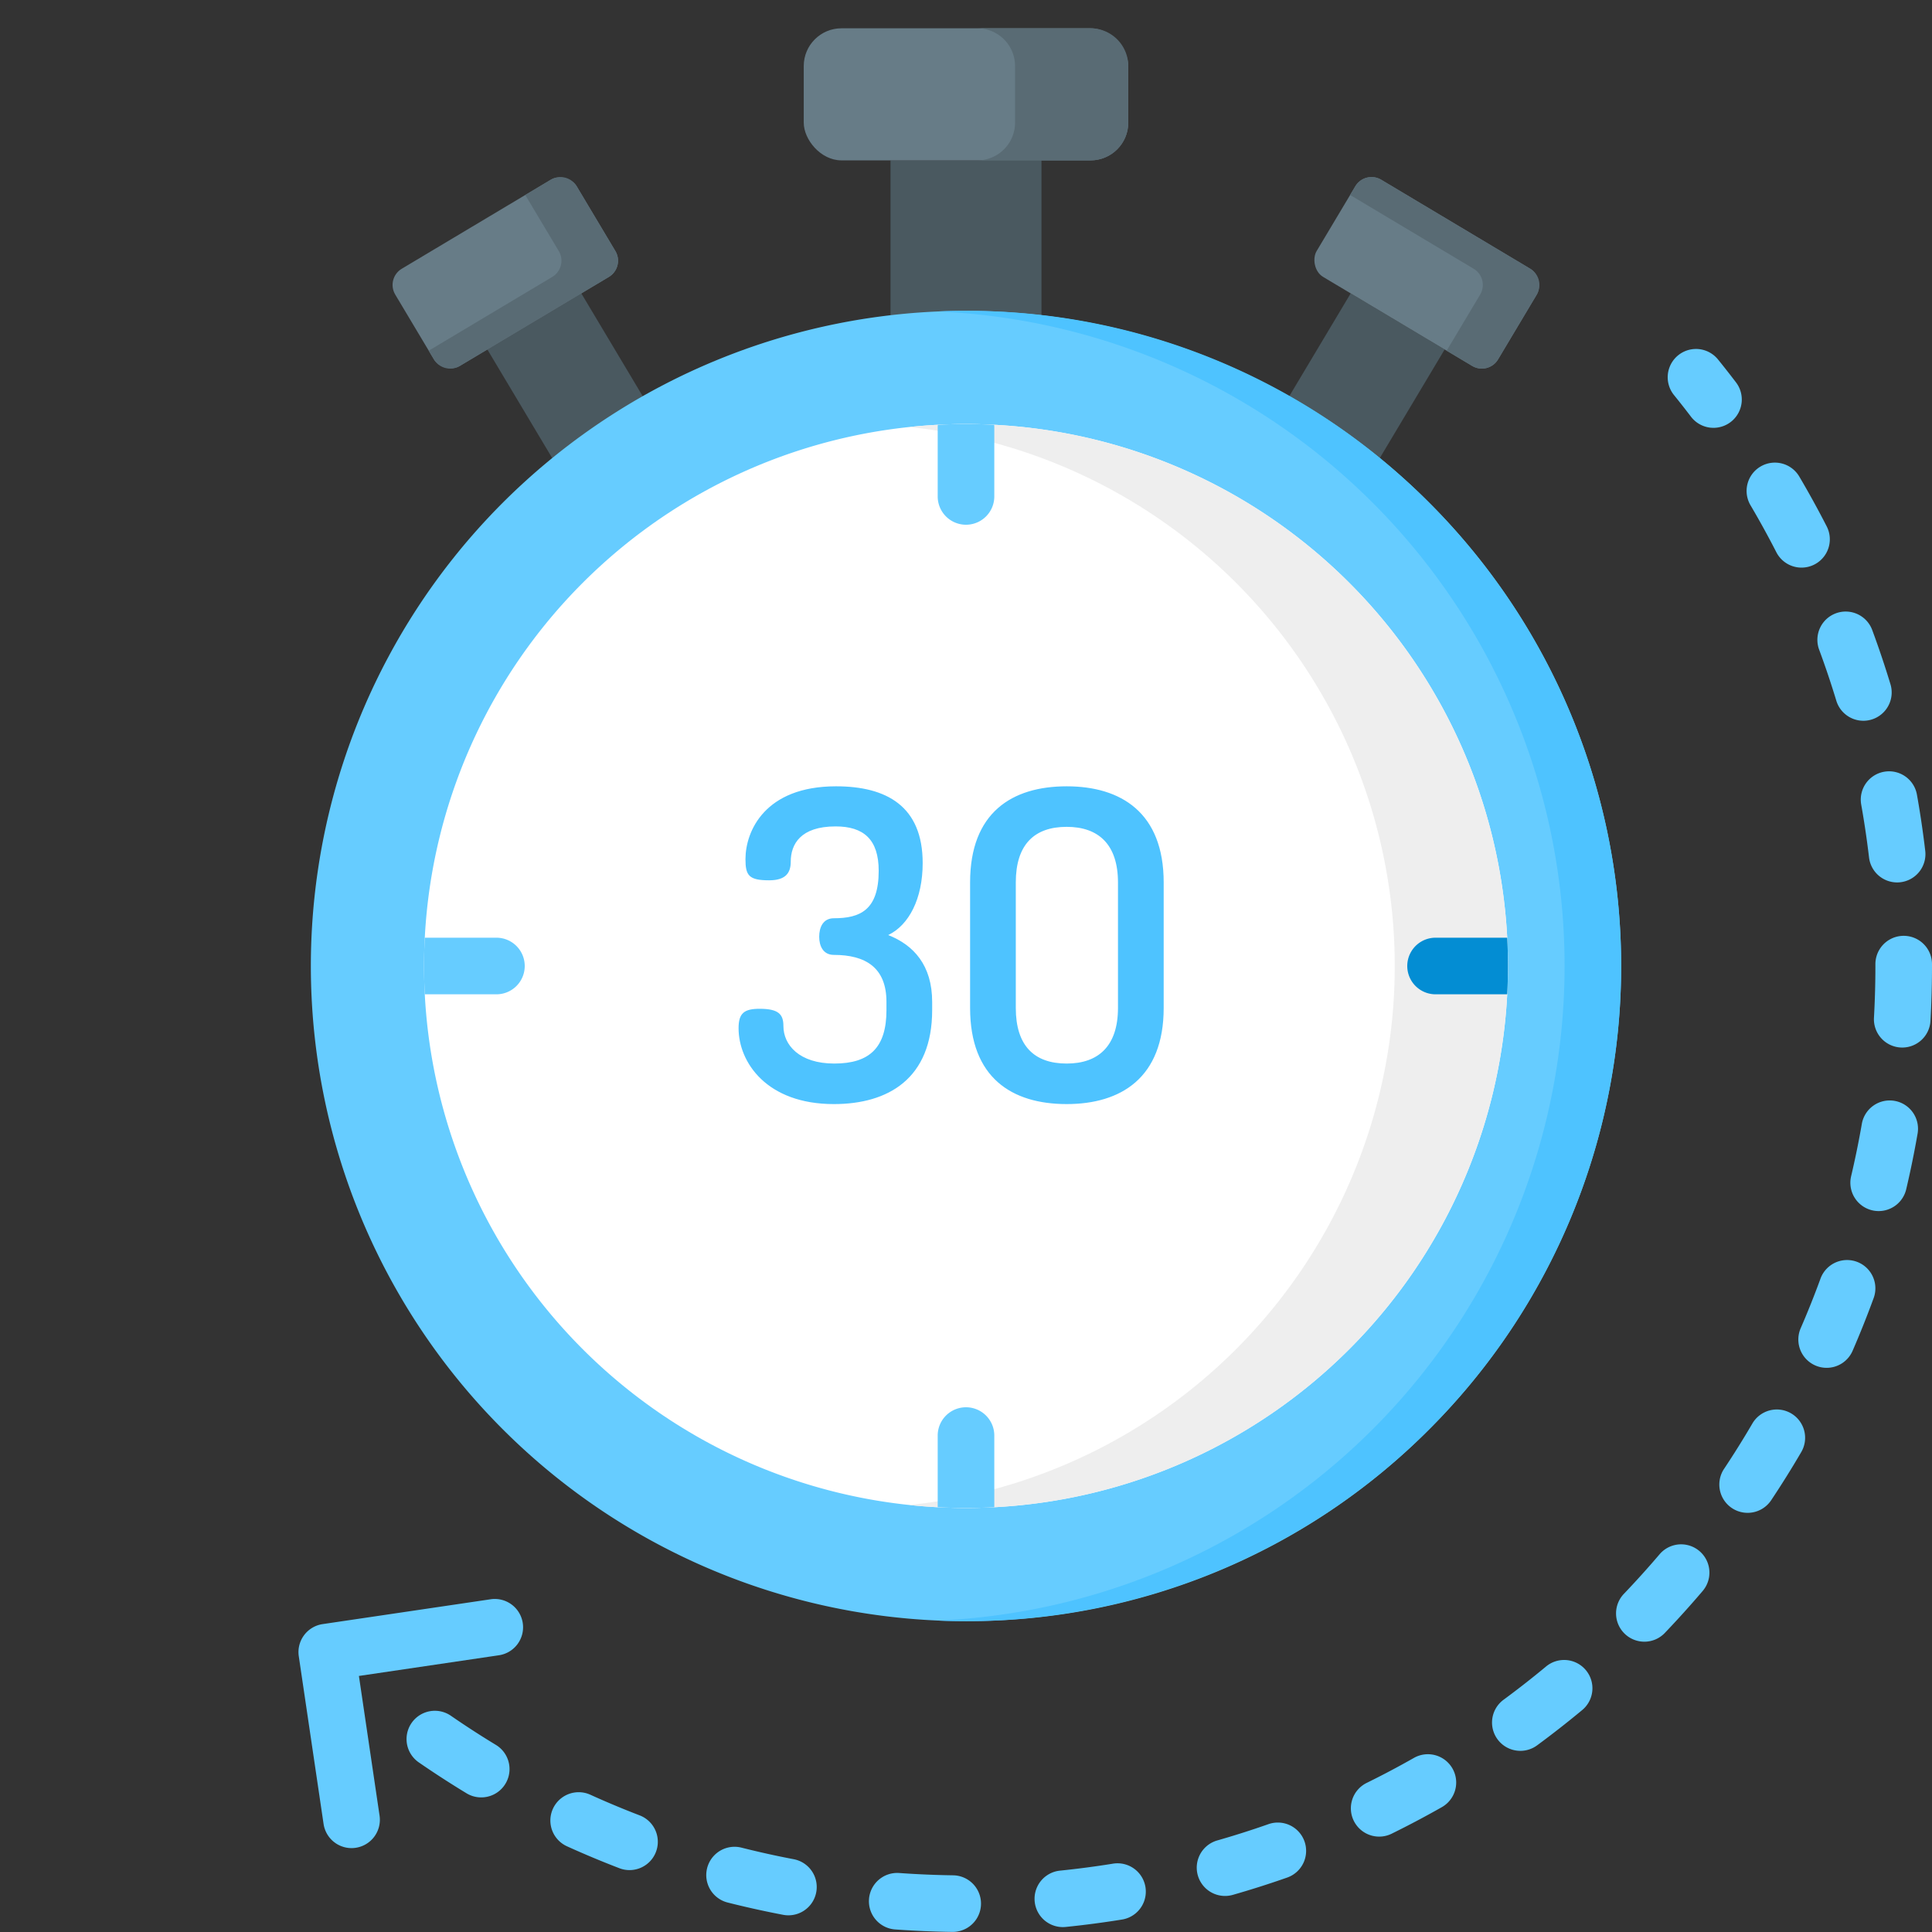
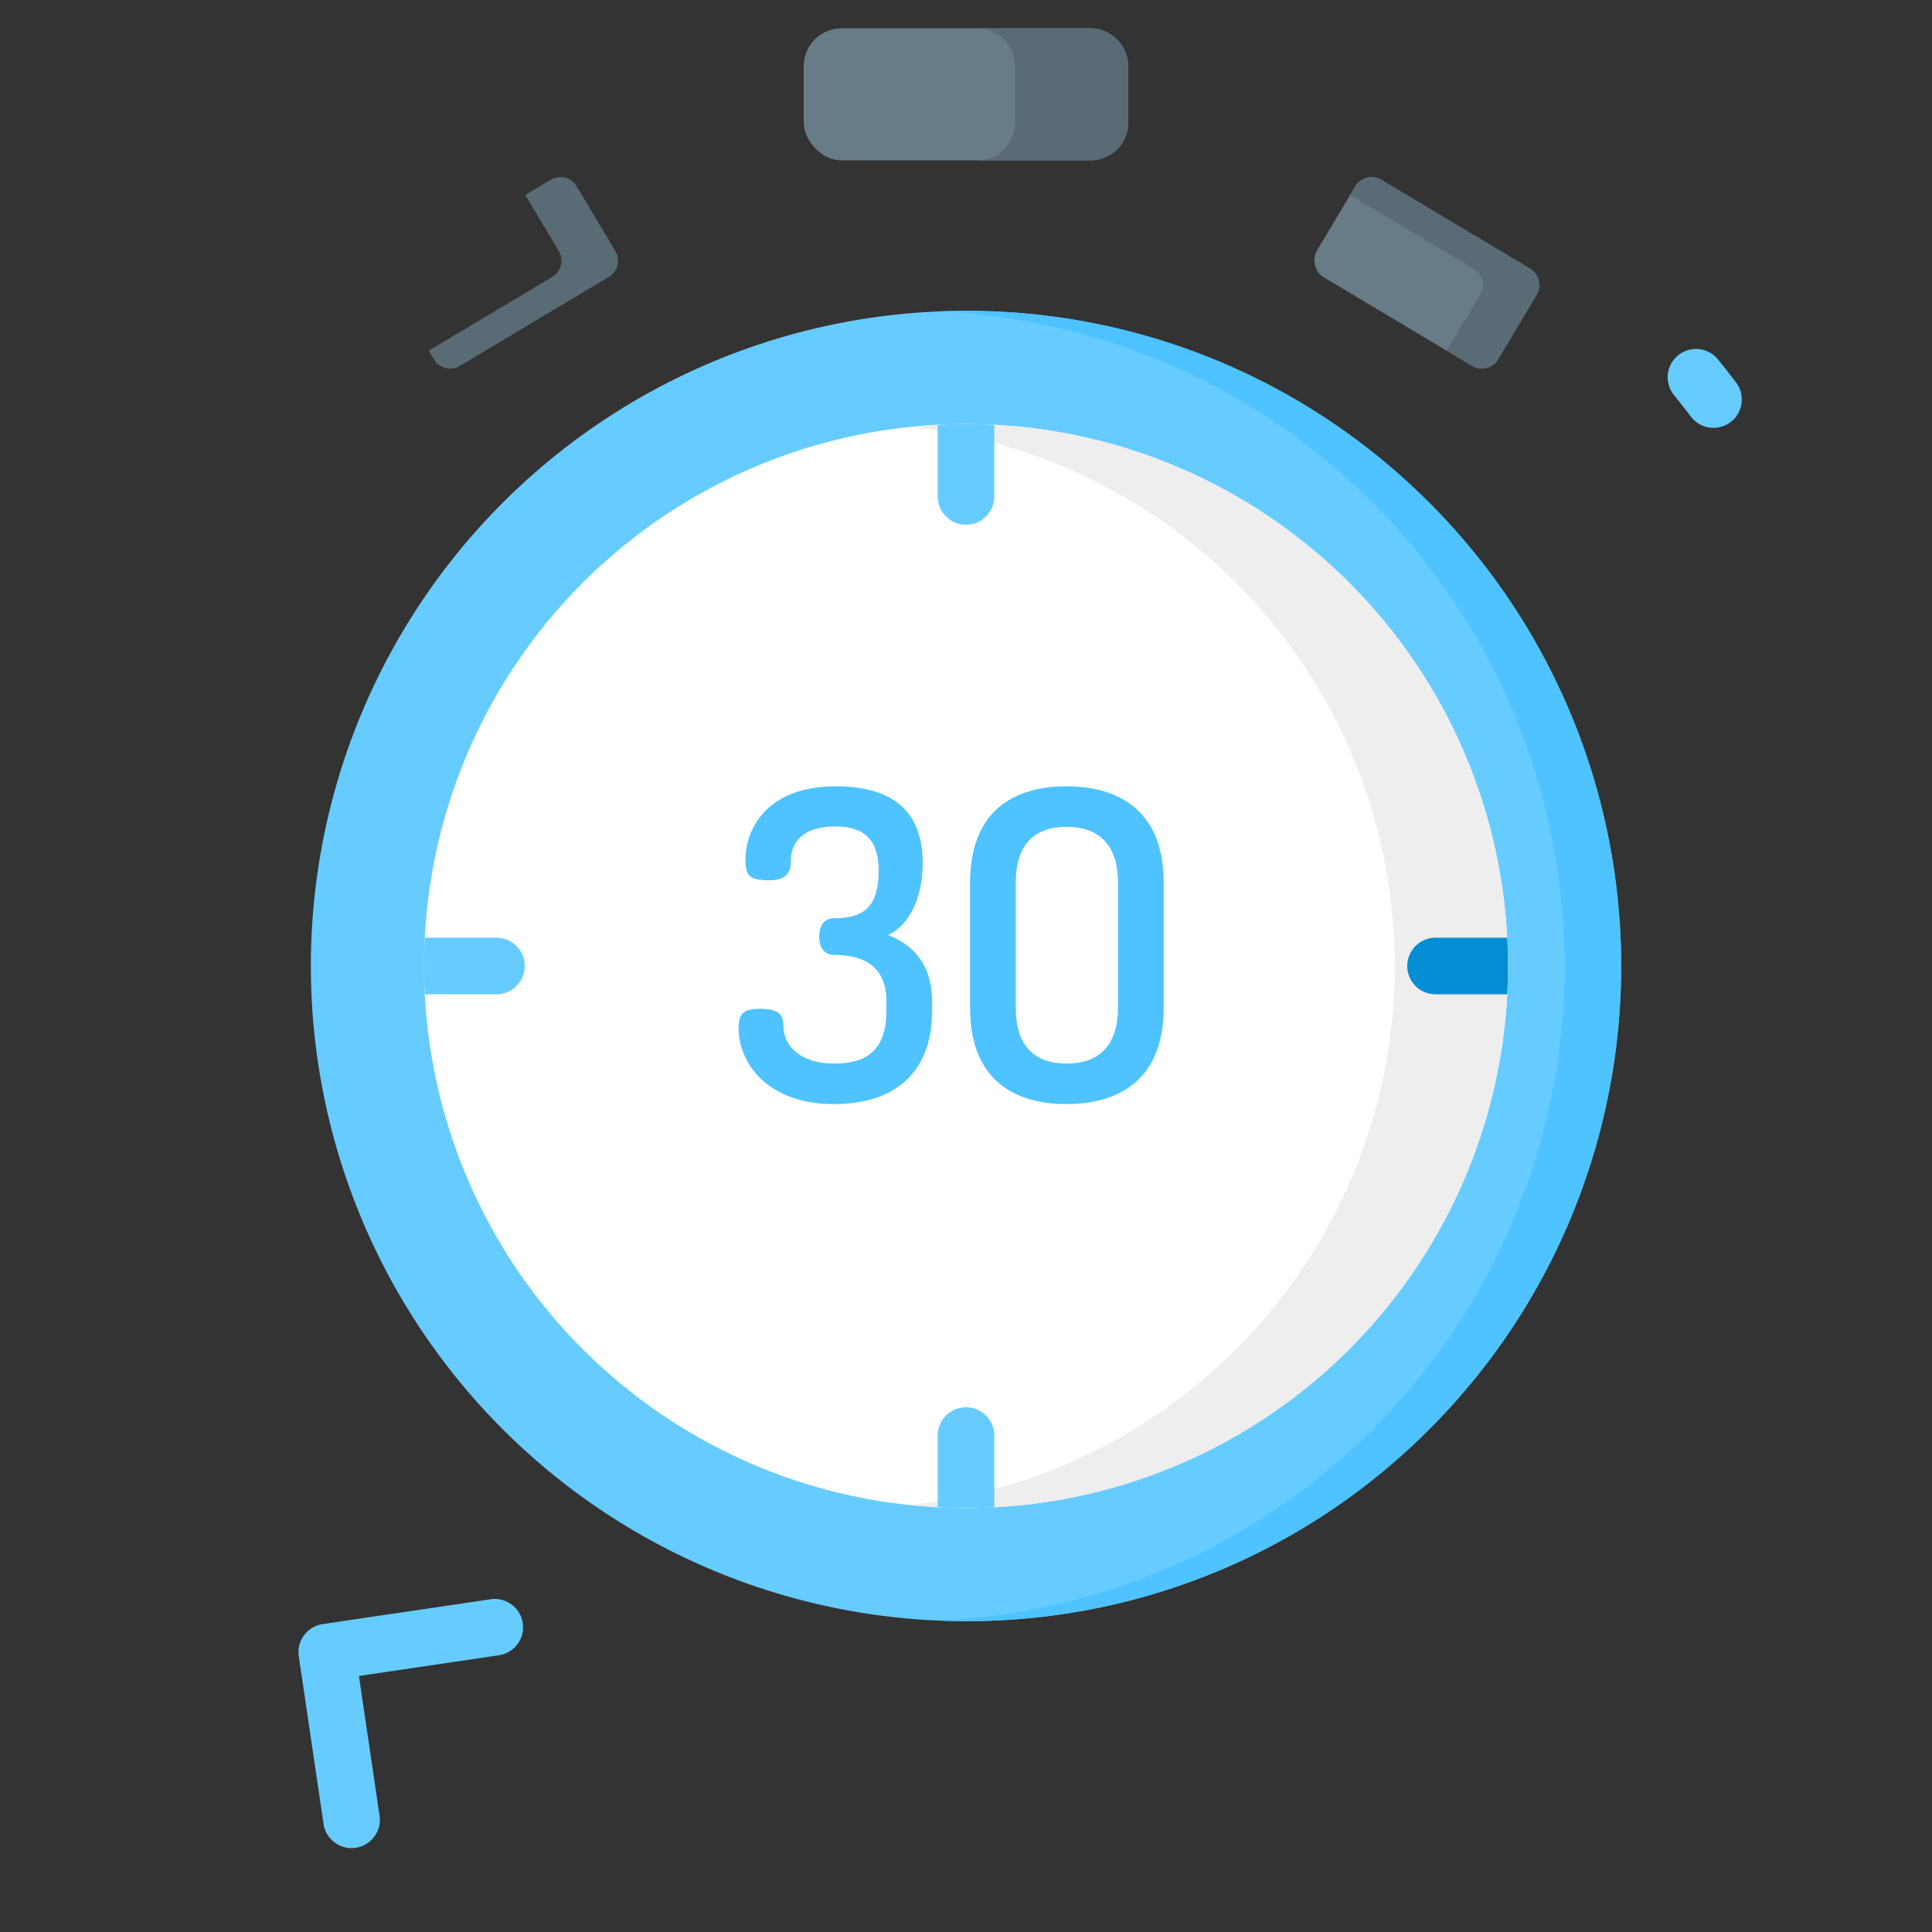
<svg xmlns="http://www.w3.org/2000/svg" data-name="Layer 1" viewBox="0 0 512 512" id="30minutesdelivery">
  <rect x="0" y="0" width="512" height="512" fill="#333333" stroke="none" />
  <path fill="#66ccff" d="M93.16 489.767a7.502 7.502 0 0 1-7.41-6.404l-6.57-44.443a7.5 7.5 0 0 1 6.323-8.515l44.443-6.57a7.5 7.5 0 1 1 2.193 14.838l-37.023 5.473 5.473 37.023a7.509 7.509 0 0 1-7.429 8.598zM454.097 113.38a7.491 7.491 0 0 1-5.976-2.959 236.913 236.913 0 0 0-4.49-5.718 7.5 7.5 0 1 1 11.655-9.444 253.844 253.844 0 0 1 4.775 6.08 7.5 7.5 0 0 1-5.964 12.041z" class="color66c1ff svgShape" />
-   <path fill="#66ccff" d="m252.496 511.976-.105-.001a262.394 262.394 0 0 1-15.032-.64 7.5 7.5 0 1 1 1.068-14.96c4.693.334 9.46.537 14.17.602a7.5 7.5 0 0 1-.1 14.999Zm29.171-1.276a7.5 7.5 0 0 1-.752-14.962c4.684-.478 9.407-1.1 14.041-1.849a7.5 7.5 0 0 1 2.393 14.809 257.96 257.96 0 0 1-14.913 1.962 7.594 7.594 0 0 1-.769.04Zm-72.726-3.122a7.507 7.507 0 0 1-1.412-.134 255.609 255.609 0 0 1-14.699-3.255 7.5 7.5 0 1 1 3.676-14.543 240.29 240.29 0 0 0 13.831 3.063 7.5 7.5 0 0 1-1.396 14.869Zm115.706-5.128a7.501 7.501 0 0 1-2.057-14.713 239.88 239.88 0 0 0 13.494-4.294 7.5 7.5 0 1 1 4.97 14.152 254.863 254.863 0 0 1-14.341 4.564 7.496 7.496 0 0 1-2.066.29Zm-157.819-6.854a7.49 7.49 0 0 1-2.686-.5 253.264 253.264 0 0 1-13.889-5.811 7.5 7.5 0 0 1 6.203-13.659c4.272 1.94 8.667 3.78 13.061 5.466a7.501 7.501 0 0 1-2.689 14.504Zm198.671-8.874a7.502 7.502 0 0 1-3.316-14.232 238.946 238.946 0 0 0 12.52-6.625 7.5 7.5 0 0 1 7.405 13.045 255.876 255.876 0 0 1-13.304 7.04 7.472 7.472 0 0 1-3.305.772ZM127.521 476.33a7.467 7.467 0 0 1-3.88-1.087 256.662 256.662 0 0 1-12.631-8.175 7.5 7.5 0 1 1 8.516-12.348 241.607 241.607 0 0 0 11.89 7.695 7.5 7.5 0 0 1-3.895 13.915Zm275.391-12.338a7.5 7.5 0 0 1-4.451-13.542 243.687 243.687 0 0 0 11.164-8.73 7.5 7.5 0 1 1 9.582 11.538 257.958 257.958 0 0 1-11.855 9.274 7.471 7.471 0 0 1-4.44 1.46Zm32.859-28.927a7.5 7.5 0 0 1-5.422-12.682 246.935 246.935 0 0 0 9.492-10.523 7.5 7.5 0 0 1 11.424 9.72 262.575 262.575 0 0 1-10.07 11.167 7.48 7.48 0 0 1-5.424 2.318Zm27.36-34.147a7.501 7.501 0 0 1-6.234-11.66 240.159 240.159 0 0 0 7.5-12.01 7.5 7.5 0 0 1 12.954 7.566 255.52 255.52 0 0 1-7.971 12.763 7.495 7.495 0 0 1-6.248 3.341Zm20.943-38.428a7.504 7.504 0 0 1-6.876-10.49c1.874-4.315 3.64-8.74 5.252-13.15a7.5 7.5 0 1 1 14.09 5.146 255.434 255.434 0 0 1-5.582 13.98 7.504 7.504 0 0 1-6.884 4.514Zm13.798-41.542a7.507 7.507 0 0 1-7.308-9.221 240.684 240.684 0 0 0 2.84-13.882 7.5 7.5 0 1 1 14.778 2.572 255.927 255.927 0 0 1-3.016 14.748 7.504 7.504 0 0 1-7.294 5.783Zm6.243-43.336c-.14 0-.282-.004-.424-.012a7.5 7.5 0 0 1-7.07-7.905c.251-4.527.379-9.134.379-13.695v-.496a7.5 7.5 0 0 1 15 0V256c0 4.838-.136 9.726-.403 14.529a7.5 7.5 0 0 1-7.482 7.083Zm-1.364-43.758a7.5 7.5 0 0 1-7.438-6.622 242.208 242.208 0 0 0-2.073-14.012 7.5 7.5 0 1 1 14.768-2.63 256.787 256.787 0 0 1 2.201 14.884 7.5 7.5 0 0 1-6.57 8.327 7.583 7.583 0 0 1-.888.053Zm-8.938-42.844a7.503 7.503 0 0 1-7.173-5.324 239.231 239.231 0 0 0-4.513-13.423 7.5 7.5 0 1 1 14.068-5.201 253.529 253.529 0 0 1 4.798 14.269 7.506 7.506 0 0 1-7.18 9.68Zm-16.384-40.585a7.5 7.5 0 0 1-6.682-4.084 239.817 239.817 0 0 0-6.826-12.409 7.5 7.5 0 1 1 12.922-7.617 254.584 254.584 0 0 1 7.256 13.19 7.504 7.504 0 0 1-6.67 10.92Z" class="color66c1ff svgShape" />
-   <path fill="#4a5960" d="m357.947 77.747 24.898 14.87-30.764 51.512-24.898-14.87zM184.817 129.26l-24.898 14.87-30.764-51.514 24.898-14.87zM236 42.5h40v55h-40z" class="color4a4f60 svgShape" />
  <rect width="56" height="30" x="350.087" y="57.303" fill="#677c87" rx="5" transform="rotate(30.846 378.087 72.303)" class="color676e87 svgShape" />
  <path fill="#596b74" d="m405.524 71.218-39.493-23.586a5 5 0 0 0-6.856 1.73l-1.38 2.31 32.73 19.546a5 5 0 0 1 1.728 6.857l-8.874 14.86 6.763 4.04a5 5 0 0 0 6.857-1.73l10.254-17.17a5 5 0 0 0-1.729-6.857Z" class="color595f74 svgShape" />
-   <rect width="56" height="30" x="105.913" y="57.303" fill="#677c87" rx="5" transform="rotate(149.154 133.913 72.303)" class="color676e87 svgShape" />
  <path fill="#596b74" d="m163.08 66.532-10.255-17.17a5 5 0 0 0-6.856-1.73l-6.764 4.04 8.875 14.86a5 5 0 0 1-1.73 6.857l-32.729 19.546 1.38 2.31a5 5 0 0 0 6.857 1.73l39.493-23.586a5 5 0 0 0 1.729-6.857Z" class="color595f74 svgShape" />
  <path fill="#66ccff" d="M256 429.623a173.621 173.621 0 1 1 122.77-50.852A172.487 172.487 0 0 1 256 429.623Z" class="colorff6666 svgShape" />
  <path fill="#4ec3ff" d="M378.77 133.23A172.482 172.482 0 0 0 256 82.378c-2.509 0-5.008.063-7.5.168a173.616 173.616 0 0 1 0 346.909c2.492.105 4.99.168 7.5.168A173.622 173.622 0 0 0 378.77 133.23Z" class="colorff4e4e svgShape" />
  <path fill="#ffffff" d="M399.62 256.001c0 2.5-.06 5-.19 7.48a143.618 143.618 0 0 1-135.94 135.95q-3.72.195-7.49.19-3.765 0-7.49-.19a143.618 143.618 0 0 1-135.94-135.95c-.13-2.48-.19-4.98-.19-7.48s.06-5 .19-7.48a143.615 143.615 0 0 1 135.97-135.95q3.705-.195 7.46-.19 3.75 0 7.46.19a143.615 143.615 0 0 1 135.97 135.95c.13 2.48.19 4.98.19 7.48Z" class="colorffffff svgShape" />
  <path fill="#eeeeee" d="M399.43 248.521a143.615 143.615 0 0 0-135.97-135.95q-3.705-.195-7.46-.19-3.75 0-7.46.19c-2.527.129-5.04.33-7.54.588a143.622 143.622 0 0 1 128.43 135.362c.13 2.48.19 4.98.19 7.48s-.06 5-.19 7.48A143.625 143.625 0 0 1 241 398.845c2.49.257 4.994.457 7.51.586q3.72.195 7.49.19 3.765 0 7.49-.19a143.618 143.618 0 0 0 135.94-135.95c.13-2.48.19-4.98.19-7.48s-.06-5-.19-7.48Z" class="coloreeeeee svgShape" />
  <rect width="86" height="35" x="213" y="7.5" fill="#677c87" rx="10" class="color676e87 svgShape" />
  <path fill="#596b74" d="M289 7.5h-30a10 10 0 0 1 10 10v15a10 10 0 0 1-10 10h30a10 10 0 0 0 10-10v-15a10 10 0 0 0-10-10Z" class="color595f74 svgShape" />
  <path fill="#66ccff" d="M263.5 113.301v18.26a7.5 7.5 0 0 1-15 0v-18.26a5.838 5.838 0 0 1 .04-.73q3.705-.195 7.46-.19 3.75 0 7.46.19a5.838 5.838 0 0 1 .04.73zm0 267.14v18.86a.569.569 0 0 1-.01.13q-3.72.195-7.49.19-3.765 0-7.49-.19a.569.569 0 0 1-.01-.13v-18.86a7.5 7.5 0 0 1 15 0zm-124.44-124.44a7.503 7.503 0 0 1-7.5 7.5H113a3.09 3.09 0 0 1-.43-.02c-.13-2.48-.19-4.98-.19-7.48s.06-5 .19-7.48a3.167 3.167 0 0 1 .43-.02h18.56a7.503 7.503 0 0 1 7.5 7.5z" class="color66c1ff svgShape" />
  <path fill="#038dd3" d="M399.62 256.001c0 2.5-.06 5-.19 7.48a3.09 3.09 0 0 1-.43.02h-18.56a7.5 7.5 0 0 1 0-15H399a3.167 3.167 0 0 1 .43.02c.13 2.48.19 4.98.19 7.48Z" class="color4eb7ff svgShape" />
  <path fill="#4ec3ff" d="M234.92 267.683v-2.17c0-9.142-5.599-12.456-13.94-12.456-2.856 0-3.885-2.399-3.885-4.798 0-2.514 1.029-4.913 3.885-4.913 6.97 0 11.883-2.172 11.883-12.57 0-8.34-3.999-11.769-11.426-11.769-9.256 0-11.883 4.685-11.883 9.37 0 2.97-1.372 4.913-5.713 4.913-5.37 0-6.285-1.256-6.285-5.599 0-7.427 5.142-19.31 23.995-19.31 13.37 0 22.967 5.256 22.967 20.339 0 9.483-3.656 16.453-9.14 19.082 6.74 2.628 11.654 7.998 11.654 17.71v2.171c0 18.168-11.655 24.91-26.052 24.91-17.825 0-25.252-11.084-25.252-20.11 0-4 1.485-5.143 5.599-5.143 5.027 0 6.284 1.486 6.284 4.571 0 5.028 4.228 9.94 13.483 9.94 9.37 0 13.826-4.227 13.826-14.168zm22.165-.571v-33.25c0-18.511 11.083-25.481 25.595-25.481 14.397 0 25.709 6.97 25.709 25.48v33.25c0 18.511-11.312 25.481-25.71 25.481-14.51 0-25.594-6.97-25.594-25.48zm39.192-33.25c0-10.056-5.141-14.74-13.597-14.74-8.57 0-13.483 4.684-13.483 14.74v33.25c0 10.055 4.913 14.74 13.483 14.74 8.456 0 13.597-4.685 13.597-14.74z" class="colorff4e4e svgShape" />
</svg>